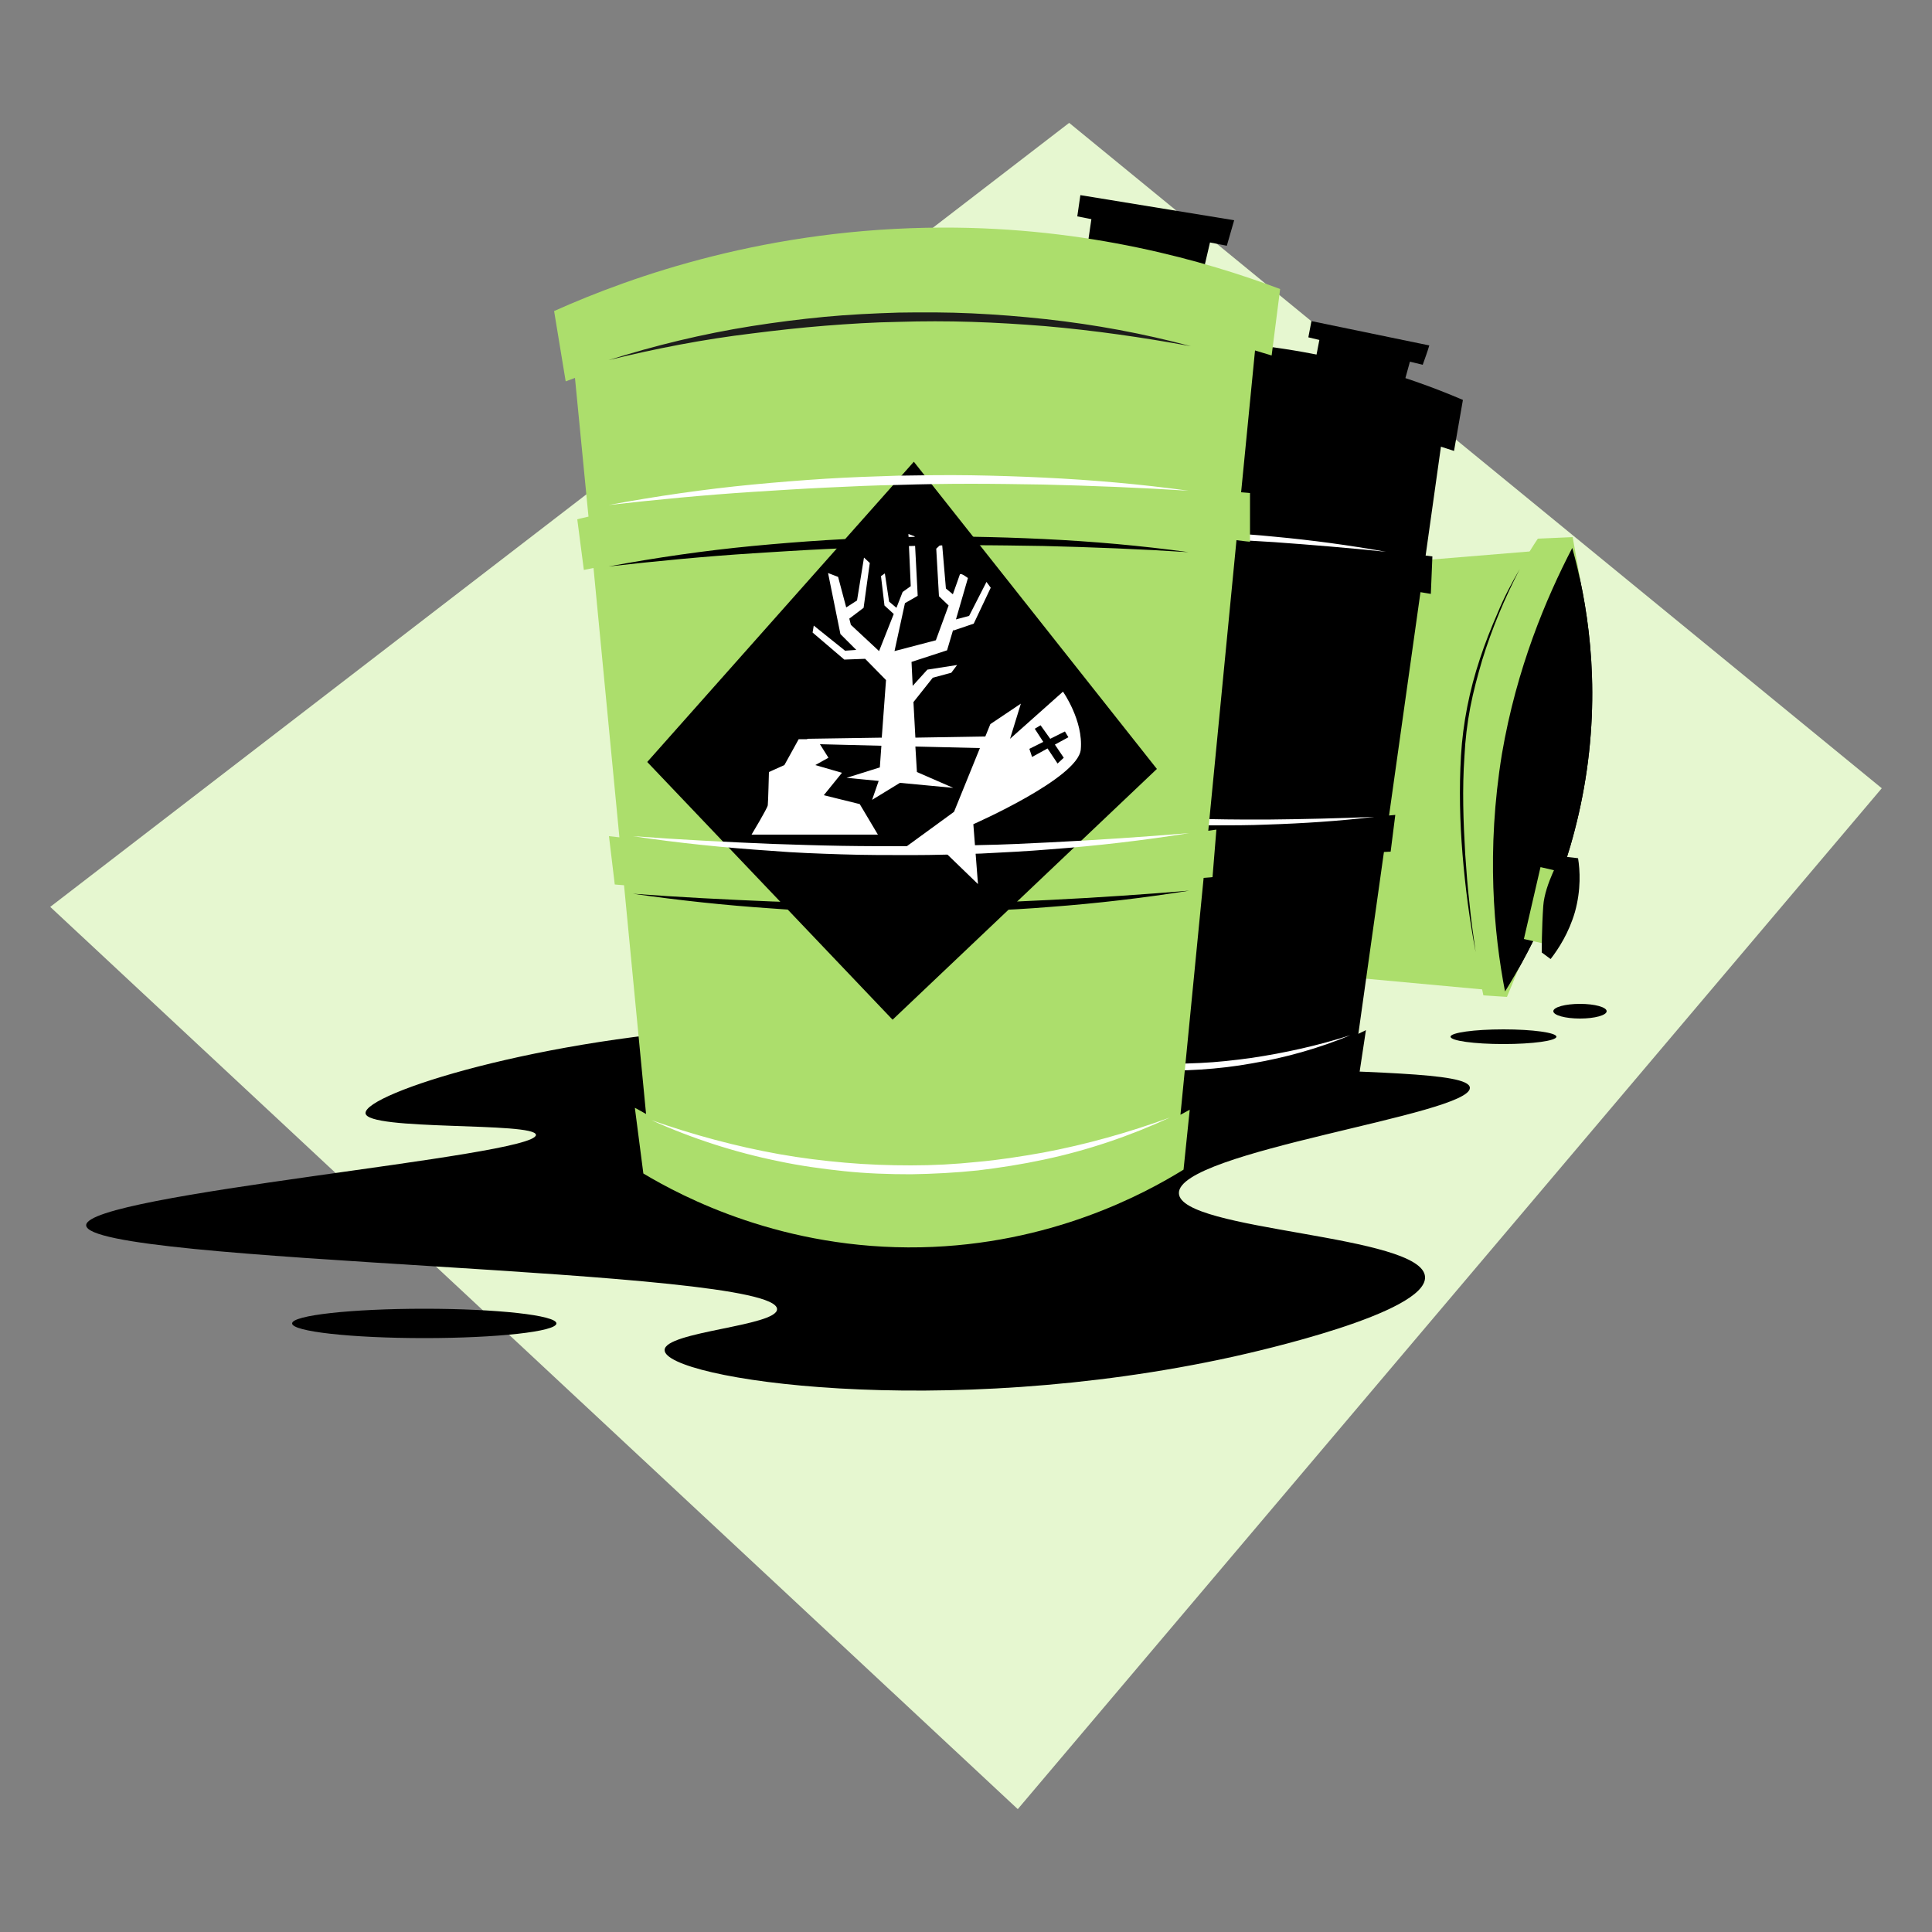
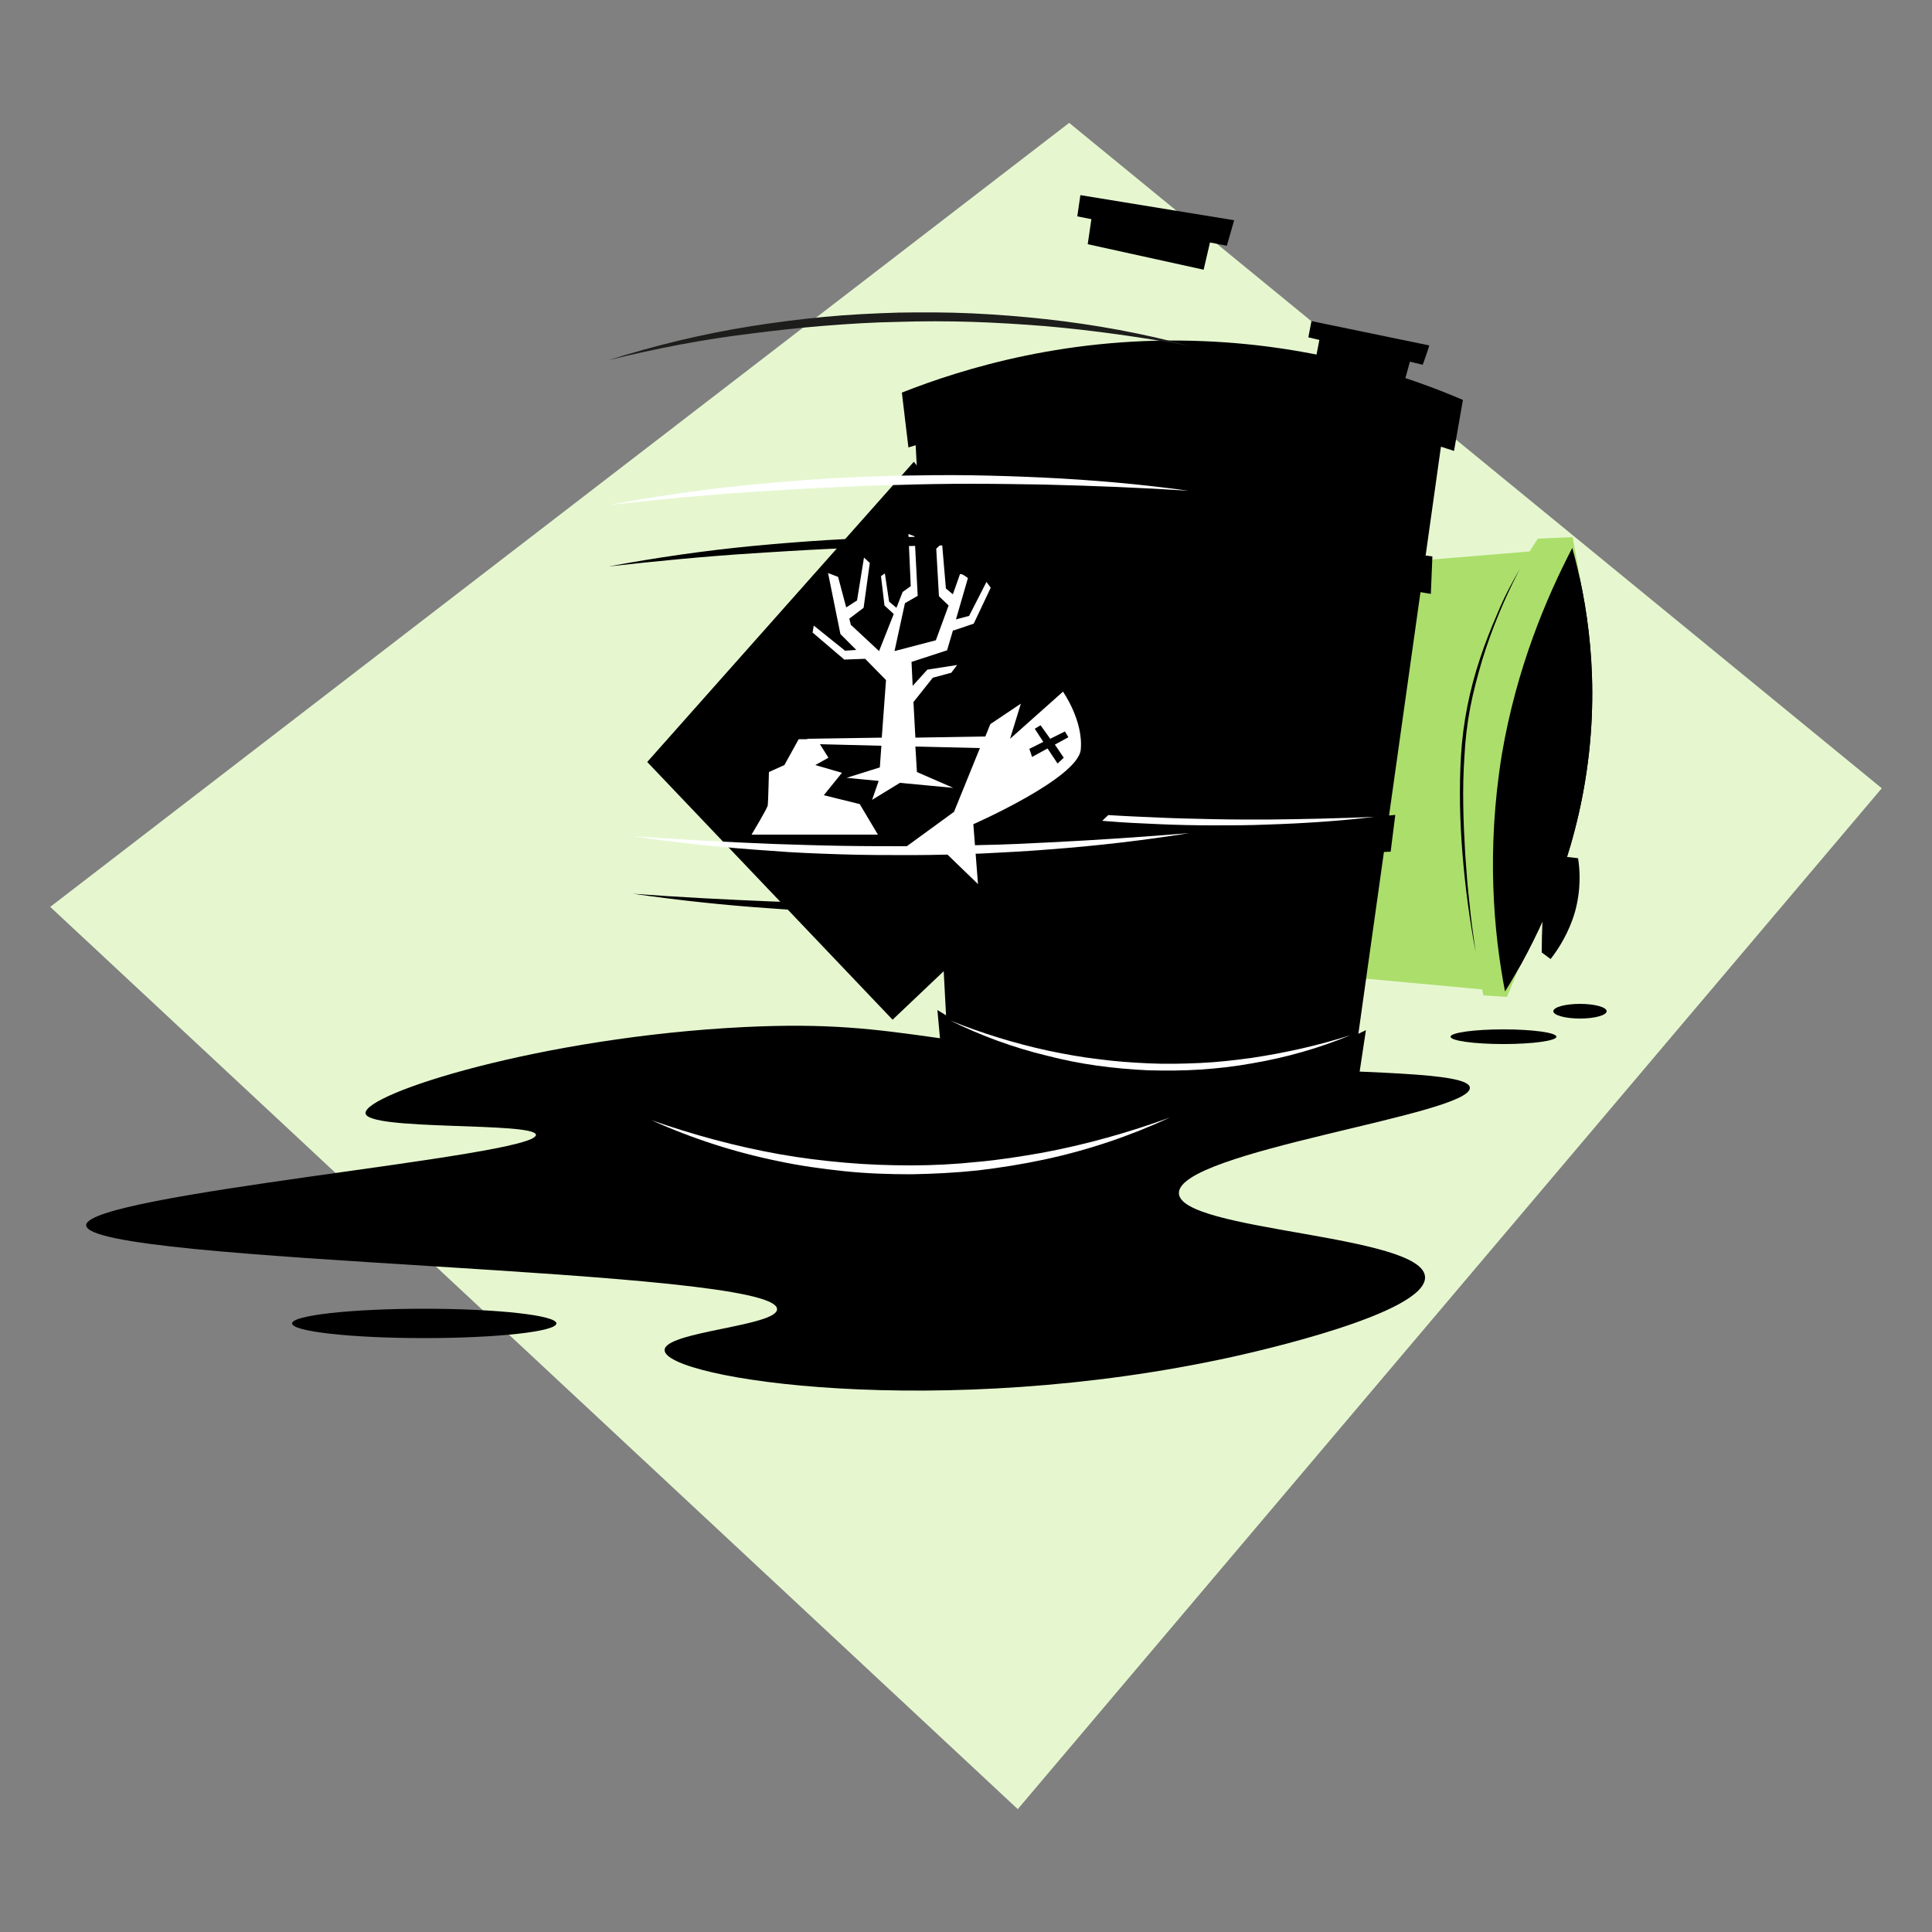
<svg xmlns="http://www.w3.org/2000/svg" version="1.2" baseProfile="tiny" id="Layer_1" x="0px" y="0px" viewBox="0 0 500 500" overflow="visible" xml:space="preserve">
  <rect x="0" y="0" width="500" height="500" fill="#808080" stroke="none" />
  <g>
    <polygon fill="#E6F7D0" points="276.7,31.8 13,234.7 263.4,468.2 487,204  " />
    <g>
      <ellipse cx="408.9" cy="261.7" rx="6.9" ry="1.9" />
      <ellipse cx="389.1" cy="268.3" rx="13.7" ry="1.9" />
      <g>
        <path d="M389.5,256.6c7.4-11.9,16.9-30.7,20.8-54.9c4.1-25.5,0.3-46.6-3.4-59.9c-6.8,13.1-14.4,31.1-18.2,53.3     C384.6,220.2,386.6,241.6,389.5,256.6z" />
        <path fill="#ACDE6C" d="M389.5,256.6l-115-10.6c-24.9-29.3,7.4-93.9,7.4-93.9L407,141.8L389.5,256.6z" />
        <path fill="#ACDE6C" d="M408.9,149.6L407,139l-9,0.4c0,0-17.3,24.7-19.5,54.4c-2.2,29.7,5.4,63.8,5.4,63.8l6.1,0.4l3-7.3     L408.9,149.6z" />
        <path d="M393.3,147.3c-3.9,7.5-7.2,15.4-9.7,23.5c-1.2,4.1-2.3,8.1-3.1,12.3c-0.8,4.2-1.3,8.4-1.5,12.6     c-0.6,8.5-0.3,16.9,0.2,25.4c0.3,4.2,0.6,8.5,1.1,12.7c0.4,4.2,1,8.4,1.6,12.6c-1.6-8.4-2.7-16.8-3.4-25.3     c-0.7-8.5-0.9-17-0.4-25.5c0.5-8.5,2.2-17,4.9-25.1c1.3-4,2.9-8,4.6-11.9C389.2,154.7,391.2,150.9,393.3,147.3z" />
        <path d="M389.5,256.6c7.4-11.9,16.9-30.7,20.8-54.9c4.1-25.5,0.3-46.6-3.4-59.9c-6.8,13.1-14.4,31.1-18.2,53.3     C384.6,220.2,386.6,241.6,389.5,256.6z" />
        <g>
-           <rect x="396.5" y="225" transform="matrix(0.974 0.225 -0.225 0.974 63.117 -83.954)" fill="#ACDE6C" width="5.7" height="19.1" />
          <path d="M401.3,248.2c2-2.6,4.7-6.7,6.3-12.2c1.6-5.8,1.3-10.8,0.8-13.9c-1.9,2.8-4.1,6.8-5.6,11.9      C401.2,239.6,401.1,244.6,401.3,248.2z" />
          <path d="M408.4,222.1l-4.4-0.5c0,0-4.2,7.2-4.6,12.8c-0.4,5.6-0.4,12.1-0.4,12.1l2.3,1.7L408.4,222.1z" />
        </g>
      </g>
      <path d="M192.6,265.8c-52.5,2.6-98.3,17.2-98,22.3c0.3,4.6,43.9,2.2,44.1,5.6c0.2,5.6-116.5,15.3-116.4,23.4    c0.2,10.1,178.7,10.9,178.8,21.7c0.1,4.4-29.1,5.8-29.1,10.6c0,7.5,71.5,18.4,147.2,1.7c5.8-1.3,50-11.2,49.6-20.6    c-0.4-11.1-63.5-11.8-63.7-21.7c-0.3-10.9,75.7-20.3,75.3-27.3c-0.2-4.1-27.1-3.8-62.5-5.6C240,271.9,236,263.7,192.6,265.8z" />
      <g>
        <g>
          <path d="M363.4,99c-7.6-2-15.3-4-22.9-6.1l1.1-5.7l23.7,4.9C364.7,94.4,364,96.7,363.4,99z" />
          <path d="M368.2,94.4c-9.9-2.4-19.7-4.7-29.6-7.1l0.8-4.2l30.5,6.3C369.4,91.1,368.8,92.7,368.2,94.4z" />
          <path d="M245.4,273.3l-9.1-170.7c13.8-5.1,37.9-12.3,69-12.2c31.1,0,55.5,7.3,69.4,12.5c-8.2,58.3-16.4,116.6-24.6,174.9      c-7.7,4.1-24.4,11.6-47.1,11.8C273.5,290,252.5,277.9,245.4,273.3z" />
          <path d="M353.5,266.6c-0.6,4-1.2,7.9-1.8,11.9c-8.1,4.5-27.2,13.8-53.1,13.2c-27.5-0.6-47.1-12-54.8-17.1      c-0.4-4.4-0.8-8.8-1.2-13.2c9,5.6,28.6,16,55.5,17.1C324.2,279.5,344,271.3,353.5,266.6z" />
          <path d="M235.1,115.8c-0.6-4.7-1.1-9.4-1.7-14.2c16-6.3,43.5-14.8,78.3-13.3c29.1,1.2,52.2,8.9,66.9,15.2      c-0.8,4.4-1.5,8.8-2.3,13.2c-16.2-5.4-39.5-11.1-67.8-11.6C277.5,104.5,252.1,110.4,235.1,115.8z" />
          <path d="M370.7,144l-0.4,9.7c0,0-46.2-7.9-66.3-7.7c-20.1,0.2-66.9,7.6-66.9,7.6l-0.9-10.2c0,0,30.5-6.6,67.8-5      S370.7,144,370.7,144z" />
          <path d="M361.1,210.9l-1.2,9.5c0,0-41.5,2.2-62.1,1.5s-57.3-5.3-57.3-5.3l-0.7-9.7c0,0,24.2,4.1,58.2,5.5      C331.9,213.8,361.1,210.9,361.1,210.9z" />
-           <path fill="#FFFFFF" d="M242.6,140.8c9.6-1.4,19.3-2.3,29-2.9c4.8-0.3,9.7-0.4,14.6-0.6c4.9-0.1,9.7-0.1,14.6,0      c4.9,0.1,9.7,0.3,14.6,0.5c4.8,0.3,9.7,0.6,14.5,1.1c9.7,0.9,19.3,2.2,28.8,3.9c-9.6-1-19.3-1.8-29-2.5      c-4.8-0.3-9.7-0.6-14.5-0.8c-4.8-0.2-9.7-0.4-14.5-0.4c-4.8-0.1-9.7-0.1-14.5-0.1c-4.8,0-9.7,0.1-14.5,0.3      C261.9,139.7,252.3,140.2,242.6,140.8z" />
          <path d="M243.6,111.9c9.4-2.6,19.1-4.4,28.9-5.6c4.9-0.6,9.8-1,14.7-1.3c4.9-0.2,9.8-0.3,14.8-0.2c4.9,0.1,9.8,0.3,14.7,0.8      c4.9,0.4,9.8,1,14.6,1.8c9.7,1.5,19.3,3.7,28.6,6.6c-9.5-2.2-19.1-3.9-28.8-5.2c-4.8-0.6-9.7-1.1-14.6-1.5      c-4.9-0.4-9.7-0.6-14.6-0.7c-4.9-0.1-9.8,0-14.7,0.1c-4.9,0.2-9.8,0.5-14.6,0.9C262.9,108.6,253.2,110,243.6,111.9z" />
-           <path d="M242.1,153.1c9.6-1.4,19.3-2.3,29-2.9c4.8-0.3,9.7-0.4,14.6-0.6c4.9-0.1,9.7-0.1,14.6,0c4.9,0.1,9.7,0.3,14.6,0.5      c4.8,0.3,9.7,0.6,14.5,1.1c9.7,0.9,19.3,2.2,28.8,3.9c-9.6-1-19.3-1.8-29-2.5c-4.8-0.3-9.7-0.6-14.5-0.8      c-4.8-0.2-9.7-0.4-14.5-0.4c-4.8-0.1-9.7-0.1-14.5-0.1c-4.8,0-9.7,0.1-14.5,0.3C261.4,152,251.7,152.5,242.1,153.1z" />
          <path fill="#FFFFFF" d="M244.6,207.2c9.2,1.1,18.5,2,27.7,2.7c4.6,0.4,9.2,0.7,13.9,1c4.6,0.3,9.3,0.5,13.9,0.7      c4.6,0.2,9.3,0.3,13.9,0.4c4.6,0.1,9.3,0.1,13.9,0.1c9.3-0.1,18.5-0.3,27.8-0.7c-9.2,1.1-18.5,1.7-27.8,2      c-4.6,0.2-9.3,0.2-13.9,0.2c-4.6,0-9.3-0.1-13.9-0.3c-4.6-0.2-9.3-0.4-13.9-0.8c-4.6-0.4-9.3-0.7-13.9-1.3      C263,210.3,253.8,208.9,244.6,207.2z" />
          <path d="M244.2,218.7c9.2,1.1,18.5,2,27.7,2.7c4.6,0.4,9.2,0.7,13.9,1c4.6,0.3,9.3,0.5,13.9,0.7c4.6,0.2,9.3,0.3,13.9,0.4      c4.6,0.1,9.3,0.1,13.9,0.1c9.3-0.1,18.5-0.3,27.8-0.7c-9.2,1.1-18.5,1.7-27.8,2c-4.6,0.2-9.3,0.2-13.9,0.2      c-4.6,0-9.3-0.1-13.9-0.3c-4.6-0.2-9.3-0.4-13.9-0.8c-4.6-0.4-9.3-0.7-13.9-1.3C262.5,221.8,253.3,220.4,244.2,218.7z" />
          <path fill="#FFFFFF" d="M245.9,264.1c8.2,3.3,16.6,5.9,25.3,7.8c4.3,0.9,8.7,1.7,13,2.2c4.4,0.6,8.8,0.9,13.2,1.1      c4.4,0.2,8.8,0.1,13.2-0.1c4.4-0.2,8.8-0.7,13.2-1.3c8.7-1.3,17.3-3.2,25.7-5.9c-8.2,3.4-16.7,5.8-25.5,7.3      c-4.4,0.8-8.8,1.3-13.3,1.6c-4.5,0.3-8.9,0.3-13.4,0.2c-4.5-0.2-8.9-0.6-13.3-1.2c-4.4-0.6-8.8-1.5-13.1-2.6      C262.2,271.1,253.8,268,245.9,264.1z" />
        </g>
      </g>
      <g>
        <g>
          <path d="M311.5,69.8c-10-2.2-20-4.4-30-6.6l1.1-7.5l31,5.1C312.9,63.8,312.2,66.8,311.5,69.8z" />
          <path d="M317.5,63.6c-12.9-2.5-25.8-5-38.7-7.6l0.8-5.5l39.8,6.5C318.8,59.2,318.1,61.4,317.5,63.6z" />
-           <path fill="#ACDE6C" d="M329.1,92c0.7-5.7,1.5-11.5,2.2-17.2c-19.4-7.3-49.7-16-87.4-15.9c-45,0.1-80.2,12.5-100.5,21.6      c1,6.1,2,12.2,3,18.2c0.8-0.3,1.6-0.6,2.4-0.9l3.5,35.9c-1.9,0.4-2.9,0.7-2.9,0.7l1.7,13.1c0,0,0.9-0.2,2.5-0.5l6.7,69.7      c-1.8-0.2-2.7-0.3-2.7-0.3l1.5,12.5c0,0,0.9,0.1,2.4,0.2l5.7,59.2c-1-0.6-2-1.1-2.9-1.6c0.7,5.7,1.5,11.3,2.2,17      c10.2,6.1,36.2,19.8,71.8,19.1c33.6-0.7,57.8-13.8,68-20.1c0.5-5.2,1.1-10.3,1.6-15.5c-0.8,0.4-1.6,0.9-2.4,1.3      c2-20.4,4-40.8,6-61.3c1.5-0.1,2.3-0.2,2.3-0.2l1-12.3c0,0-0.7,0.1-2.1,0.3c2.4-25.1,4.9-50.1,7.3-75.2c2.2,0.3,3.5,0.4,3.5,0.4      v-12.6c0,0-0.8-0.1-2.3-0.2c1.2-12.2,2.4-24.5,3.6-36.7C326.2,91.1,327.7,91.6,329.1,92z" />
          <g>
            <polygon points="236.5,119.5 299.4,199 231,263.9 167.5,197.2      " />
            <path fill="#FFFFFF" d="M275.1,179l-13.7,12.2l2.8-9.1l-7.9,5.3l-1.3,3.2l-18.1,0.3l-0.5-9.2l5-6.3l4.8-1.3l1.5-2l-7.7,1.2       l-3.8,4.2l-0.3-6.2l9.2-3l1.6-5.4l0,0.3l5.3-1.8l4.4-9.3l-1.1-1.5l-4.5,8.8l-3.4,0.9l3.1-10.7c0,0-1.9-1.5-2.1-0.9       c-0.1,0.2-0.8,2.4-1.8,5.1l-1.8-1.5l-1-11.7l-1.5,1.4l0.7,12.3l2.5,2.4c-1.6,4.4-3.3,9-3.3,9l-10.7,2.8l2.7-12.4l3.3-1.9       l-0.8-15.4l-1.6-0.6l0.6,13.5l-2.1,1.5l-1.6,4.1l-1.9-1.6l-1.1-7.3l-1,0.7l0.9,7.6l2.4,2.2l-3.8,9.6l-7.3-6.8l-0.4-1.6l3.7-2.8       l1.6-11.6l-1.5-1.4l-1.8,11.1l-2.8,1.8l-2.1-7.9l-2.6-1l3.2,15.8l4.1,4.1l-2.9,0.2l-8.1-6.5l-0.3,1.8l8.2,7l5.4-0.2l5.4,5.5       l-1.1,14.9l-19.4,0.3l0.2,0.1h-2.3L203,198l-4,1.8c0,0-0.2,7.9-0.3,8.6c-0.1,0.8-4.2,7.6-4.2,7.6h16.7h16l-4.7-7.9l-9.3-2.3       l4.7-5.8l-6.9-2l3.4-1.9l-2.2-3.5l15.9,0.4l-0.4,5.6l-8.6,2.7l8.3,0.8l0,0l-1.7,4.9l7.2-4.4l13.8,1.3l-9.4-4.1l-0.4-6.6       l16.7,0.4l-6.7,16.5l-14,10.2L244,220l9.1,8.8l-1.2-15.5c0,0,27.1-11.9,27.8-19.3C280.4,186.5,275.1,179,275.1,179z        M275.3,196.1l-1.6,1.5l-2.6-3.9l-4,2.2l-0.7-2.1l3.6-1.8l-2.2-3.4l1.5-0.9l2.5,3.5l3.8-1.9l0.9,1.5l-3.5,1.9L275.3,196.1z" />
          </g>
          <path fill="#FFFFFF" d="M157.5,130.7c12.4-2.3,24.8-4.1,37.3-5.3c6.3-0.6,12.5-1.1,18.8-1.5c6.3-0.4,12.6-0.6,18.8-0.8      c6.3-0.1,12.6-0.2,18.9-0.1c6.3,0.1,12.6,0.3,18.8,0.6c12.6,0.6,25.1,1.7,37.5,3.4c-12.5-0.8-25.1-1.3-37.6-1.6      c-6.3-0.1-12.5-0.2-18.8-0.2c-6.3,0-12.5,0.1-18.8,0.3c-6.3,0.1-12.5,0.4-18.8,0.7c-6.3,0.3-12.5,0.7-18.8,1.1      C182.4,128.1,169.9,129.3,157.5,130.7z" />
          <path fill="#1D1D1B" d="M157.5,93.2c12-3.8,24.4-6.8,37-8.8c6.3-1,12.6-1.8,18.9-2.4c6.3-0.6,12.7-0.9,19.1-1.1      c6.4-0.1,12.8-0.1,19.1,0.2c6.4,0.3,12.7,0.8,19.1,1.5c12.7,1.4,25.2,3.7,37.5,7c-12.5-2.3-25.1-4.1-37.7-5.2      c-6.3-0.5-12.6-0.9-19-1.1c-6.3-0.2-12.7-0.2-19,0c-6.3,0.1-12.7,0.5-19,1c-6.3,0.5-12.6,1.2-18.9,2      C182.1,87.8,169.7,90.2,157.5,93.2z" />
          <path d="M157.5,146.6c12.4-2.3,24.8-4.1,37.3-5.3c6.3-0.6,12.5-1.1,18.8-1.5c6.3-0.4,12.6-0.6,18.8-0.8      c6.3-0.1,12.6-0.2,18.9-0.1c6.3,0.1,12.6,0.3,18.8,0.6c12.6,0.6,25.1,1.7,37.5,3.4c-12.5-0.8-25.1-1.3-37.6-1.6      c-6.3-0.1-12.5-0.2-18.8-0.2c-6.3,0-12.5,0.1-18.8,0.3c-6.3,0.1-12.5,0.4-18.8,0.7c-6.3,0.3-12.5,0.7-18.8,1.1      C182.4,144,169.9,145.2,157.5,146.6z" />
          <path d="M163.8,231.3c12,0.9,24,1.5,36,2c6,0.2,12,0.4,18,0.5c6,0.1,12,0.1,18,0.1c6,0,12-0.1,18-0.3c6-0.1,12-0.4,18-0.7      c12-0.6,24-1.4,36-2.4c-11.9,1.9-23.9,3.3-35.9,4.2c-6,0.5-12,0.8-18,1.1c-6,0.2-12,0.4-18.1,0.4c-6,0-12,0-18.1-0.2      c-6-0.2-12-0.4-18-0.9C187.7,234.3,175.7,233,163.8,231.3z" />
          <path fill="#FFFFFF" d="M168.6,289.9c10.8,3.8,21.9,6.8,33.1,8.8c5.6,1,11.3,1.7,17,2.2c5.7,0.5,11.4,0.7,17.1,0.7      c5.7,0,11.4-0.3,17.1-0.9c5.7-0.5,11.3-1.4,17-2.4c11.2-2.1,22.2-5.2,32.9-9.1c-10.4,4.8-21.3,8.5-32.6,10.9      c-5.6,1.2-11.3,2.1-17.1,2.8c-5.7,0.6-11.5,0.9-17.3,1c-5.8,0-11.6-0.2-17.3-0.8c-5.7-0.6-11.5-1.4-17.1-2.6      C190.1,298.2,179,294.6,168.6,289.9z" />
          <path fill="#FFFFFF" d="M163.8,216.4c12,0.9,24,1.5,36,2c6,0.2,12,0.4,18,0.5c6,0.1,12,0.1,18,0.1c6,0,12-0.1,18-0.3      c6-0.1,12-0.4,18-0.7c12-0.6,24-1.4,36-2.4c-11.9,1.9-23.9,3.3-35.9,4.2c-6,0.5-12,0.8-18,1.1c-6,0.2-12,0.4-18.1,0.4      c-6,0-12,0-18.1-0.2c-6-0.2-12-0.4-18-0.9C187.7,219.4,175.7,218.2,163.8,216.4z" />
        </g>
      </g>
      <ellipse cx="109.8" cy="342.5" rx="34.2" ry="3.8" />
    </g>
  </g>
</svg>